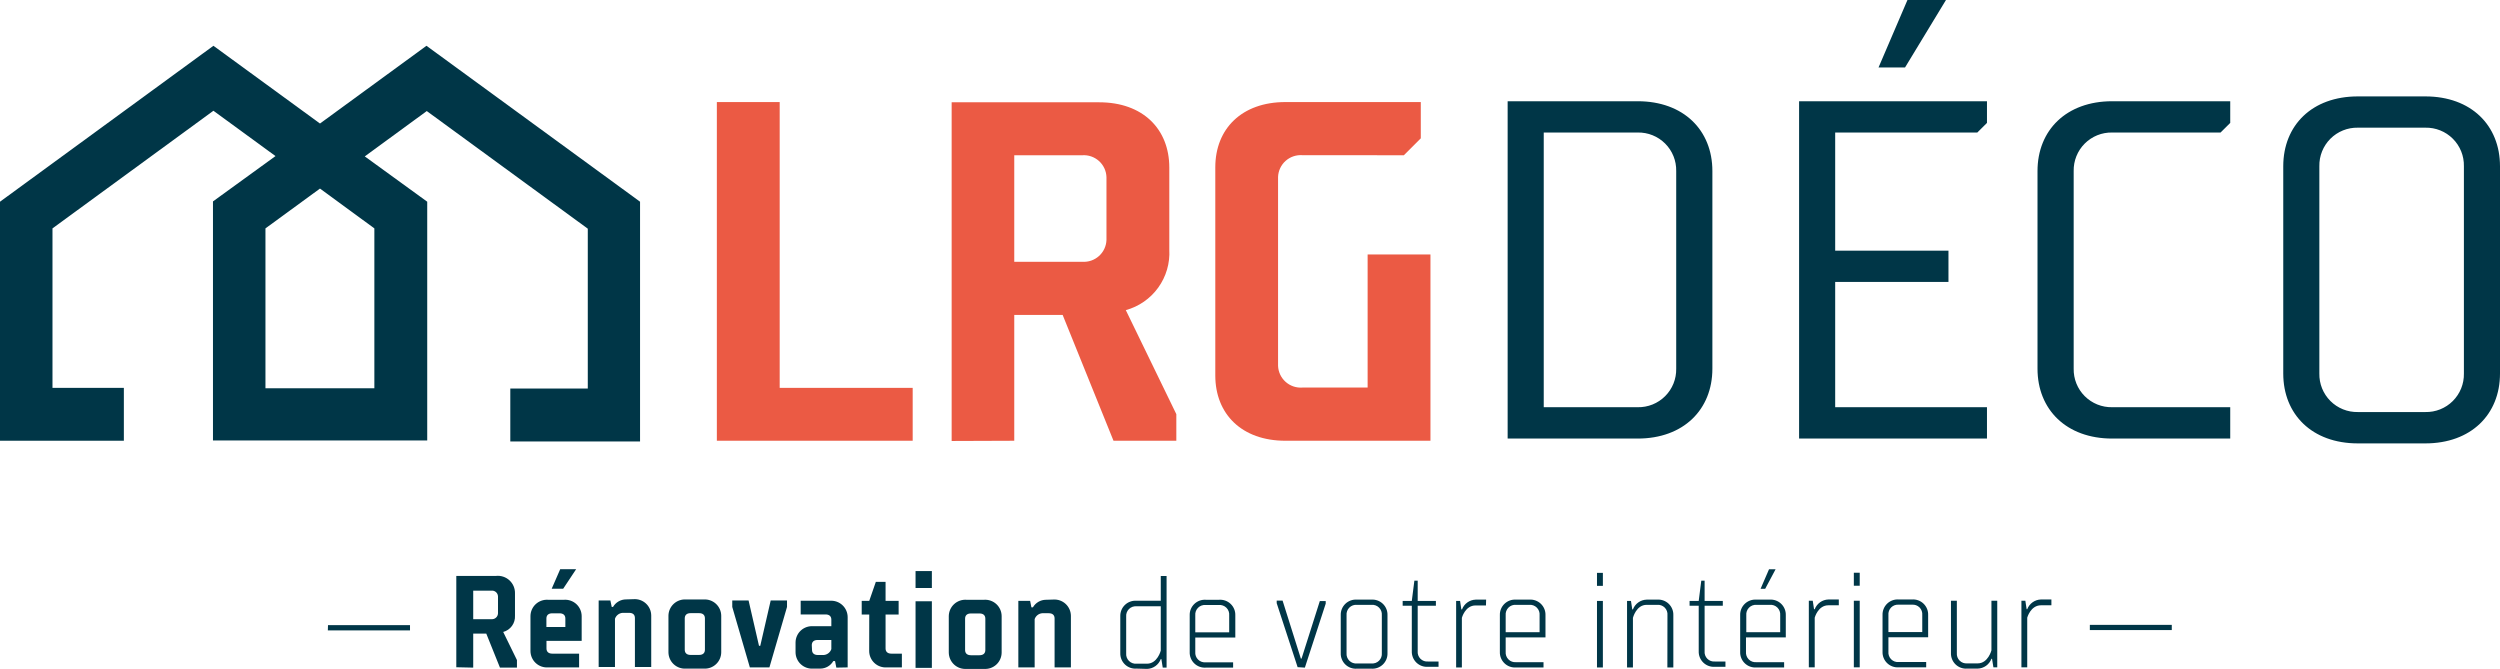
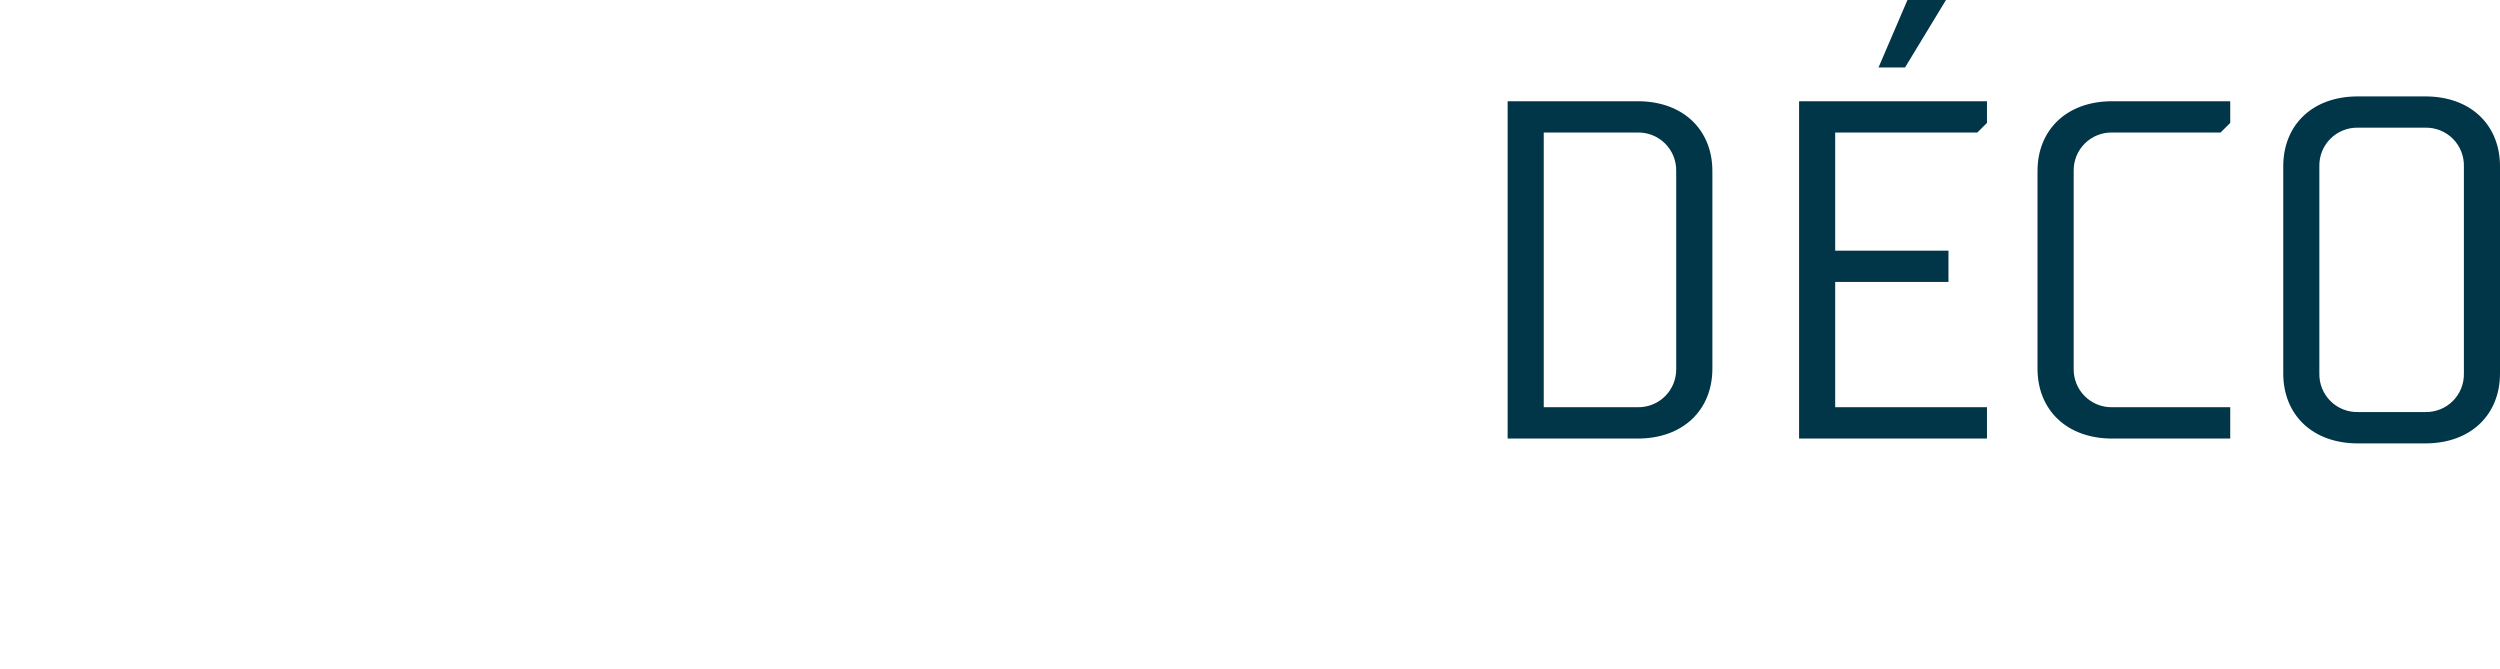
<svg xmlns="http://www.w3.org/2000/svg" width="344" height="92" viewBox="0 0 344 92" fill="none">
  <g clip-path="url(#clip0_404:102)">
-     <path d="M287.562 86.698H298.837V85.981H287.562V86.698ZM282.273 82.488H280.839C280.426 82.498 280.026 82.631 279.689 82.87C279.352 83.109 279.094 83.443 278.947 83.829H278.864L278.688 82.665H278.147V91.823H278.947V84.993C278.947 84.993 279.405 83.288 280.839 83.288H282.273V82.488ZM269.262 82.665H268.452V89.848C268.44 90.142 268.492 90.434 268.602 90.707C268.712 90.979 268.878 91.225 269.09 91.429C269.302 91.632 269.555 91.788 269.832 91.886C270.109 91.985 270.403 92.023 270.696 92H272.13C272.544 91.989 272.945 91.854 273.282 91.613C273.619 91.373 273.877 91.037 274.022 90.648H274.105L274.292 91.823H274.822V82.665H274.022V89.484C274.022 89.484 273.564 91.282 272.13 91.282H270.696C270.503 91.3 270.309 91.275 270.127 91.209C269.945 91.143 269.78 91.038 269.643 90.901C269.506 90.764 269.401 90.599 269.336 90.417C269.27 90.235 269.245 90.041 269.262 89.848V82.665ZM265.043 91.823V91.095H261.281C261.088 91.115 260.893 91.091 260.71 91.026C260.527 90.961 260.361 90.856 260.224 90.718C260.087 90.581 259.982 90.415 259.917 90.232C259.851 90.049 259.828 89.854 259.847 89.661V87.686H265.313V84.64C265.325 84.346 265.273 84.053 265.163 83.781C265.053 83.508 264.887 83.263 264.674 83.059C264.462 82.856 264.21 82.7 263.933 82.601C263.656 82.503 263.361 82.464 263.069 82.488H261.281C260.988 82.464 260.694 82.503 260.417 82.601C260.14 82.7 259.888 82.856 259.675 83.059C259.463 83.263 259.297 83.508 259.187 83.781C259.076 84.053 259.025 84.346 259.037 84.64V89.661C259.024 89.955 259.074 90.249 259.183 90.523C259.293 90.797 259.459 91.044 259.671 91.248C259.884 91.453 260.137 91.61 260.415 91.709C260.692 91.808 260.988 91.847 261.281 91.823H265.043ZM263.069 83.205C263.262 83.186 263.457 83.21 263.64 83.275C263.822 83.34 263.989 83.445 264.126 83.582C264.263 83.719 264.368 83.886 264.433 84.069C264.498 84.251 264.522 84.447 264.503 84.64V86.968H259.847V84.64C259.828 84.447 259.851 84.251 259.917 84.069C259.982 83.886 260.087 83.719 260.224 83.582C260.361 83.445 260.527 83.34 260.71 83.275C260.893 83.21 261.088 83.186 261.281 83.205H263.069ZM255.898 78.808H255.088V80.596H255.898V78.808ZM255.898 82.665H255.088V91.823H255.898V82.665ZM253.02 82.488H251.586C251.175 82.5 250.777 82.634 250.442 82.873C250.107 83.112 249.851 83.444 249.705 83.829H249.611L249.435 82.665H248.894V91.823H249.705V84.993C249.705 84.993 250.152 83.288 251.586 83.288H253.02V82.488ZM243.418 78.33L242.254 81.022H242.888L244.322 78.33H243.418ZM245.496 91.844V91.116H241.682C241.49 91.134 241.295 91.109 241.113 91.043C240.931 90.977 240.766 90.872 240.629 90.735C240.492 90.598 240.387 90.433 240.322 90.251C240.256 90.069 240.231 89.874 240.248 89.682V87.707H245.725V84.661C245.736 84.367 245.685 84.074 245.575 83.802C245.465 83.529 245.298 83.283 245.086 83.08C244.874 82.877 244.621 82.721 244.344 82.622C244.067 82.524 243.773 82.485 243.48 82.509H241.682C241.39 82.487 241.097 82.526 240.821 82.626C240.546 82.725 240.294 82.881 240.083 83.084C239.872 83.287 239.707 83.533 239.597 83.804C239.488 84.076 239.437 84.368 239.448 84.661V89.682C239.435 89.975 239.485 90.268 239.594 90.541C239.703 90.814 239.868 91.061 240.079 91.265C240.291 91.469 240.543 91.627 240.819 91.726C241.095 91.826 241.389 91.866 241.682 91.844H245.496ZM243.522 83.226C243.714 83.208 243.909 83.234 244.091 83.299C244.273 83.365 244.438 83.47 244.575 83.607C244.711 83.744 244.817 83.909 244.882 84.091C244.948 84.273 244.973 84.468 244.956 84.661V86.989H240.29V84.661C240.272 84.468 240.297 84.273 240.363 84.091C240.429 83.909 240.534 83.744 240.671 83.607C240.808 83.47 240.973 83.365 241.155 83.299C241.337 83.234 241.531 83.208 241.724 83.226H243.522ZM237.058 82.685H234.554V79.899H234.096L233.743 82.685H232.486V83.351H233.743V89.588C233.73 89.882 233.78 90.176 233.89 90.45C233.999 90.724 234.165 90.971 234.378 91.176C234.59 91.38 234.843 91.537 235.121 91.636C235.398 91.735 235.694 91.774 235.988 91.75H237.422V91.023H235.988C235.794 91.042 235.599 91.018 235.417 90.953C235.234 90.888 235.068 90.783 234.93 90.646C234.793 90.508 234.688 90.342 234.623 90.159C234.558 89.976 234.534 89.781 234.554 89.588V83.351H237.058V82.685ZM229.43 91.844H230.251V84.661C230.263 84.367 230.211 84.074 230.101 83.802C229.991 83.529 229.825 83.283 229.613 83.08C229.4 82.877 229.148 82.721 228.871 82.622C228.594 82.524 228.299 82.485 228.007 82.509H226.573C226.162 82.521 225.764 82.655 225.429 82.894C225.094 83.132 224.837 83.465 224.692 83.85H224.598L224.422 82.685H223.881V91.844H224.692V85.014C224.692 85.014 225.139 83.226 226.573 83.226H228.007C228.2 83.207 228.395 83.23 228.578 83.296C228.761 83.361 228.927 83.466 229.064 83.603C229.201 83.74 229.306 83.906 229.371 84.089C229.436 84.272 229.46 84.467 229.441 84.661L229.43 91.844ZM220.556 78.829H219.745V80.617H220.556V78.829ZM220.556 82.685H219.745V91.844H220.556V82.685ZM212.388 91.844V91.116H208.616C208.423 91.134 208.229 91.109 208.047 91.043C207.865 90.977 207.699 90.872 207.563 90.735C207.426 90.598 207.321 90.433 207.255 90.251C207.189 90.069 207.164 89.874 207.181 89.682V87.707H212.658V84.661C212.669 84.367 212.618 84.074 212.508 83.802C212.398 83.529 212.231 83.283 212.019 83.08C211.807 82.877 211.554 82.721 211.277 82.622C211.001 82.524 210.706 82.485 210.413 82.509H208.616C208.324 82.487 208.03 82.526 207.755 82.626C207.479 82.725 207.228 82.881 207.017 83.084C206.806 83.287 206.64 83.533 206.531 83.804C206.421 84.076 206.37 84.368 206.381 84.661V89.682C206.369 89.975 206.418 90.268 206.527 90.541C206.636 90.814 206.802 91.061 207.013 91.265C207.224 91.469 207.476 91.627 207.752 91.726C208.028 91.826 208.323 91.866 208.616 91.844H212.388ZM210.413 83.226C210.606 83.208 210.8 83.234 210.982 83.299C211.164 83.365 211.329 83.47 211.466 83.607C211.603 83.744 211.708 83.909 211.774 84.091C211.84 84.273 211.865 84.468 211.847 84.661V86.989H207.181V84.661C207.164 84.468 207.189 84.273 207.255 84.091C207.321 83.909 207.426 83.744 207.563 83.607C207.699 83.47 207.865 83.365 208.047 83.299C208.229 83.234 208.423 83.208 208.616 83.226H210.413ZM204.49 82.509H203.056C202.645 82.521 202.247 82.655 201.912 82.894C201.577 83.132 201.321 83.465 201.175 83.85H201.081L200.905 82.685H200.364V91.844H201.154V85.014C201.154 85.014 201.601 83.309 203.035 83.309H204.469L204.49 82.509ZM197.579 82.685H195.075V79.899H194.618L194.264 82.685H193.007V83.351H194.264V89.588C194.252 89.882 194.302 90.176 194.411 90.45C194.521 90.724 194.687 90.971 194.899 91.176C195.112 91.38 195.365 91.537 195.642 91.636C195.92 91.735 196.215 91.774 196.509 91.75H197.943V91.023H196.509C196.316 91.042 196.121 91.018 195.938 90.953C195.755 90.888 195.589 90.783 195.452 90.646C195.315 90.508 195.21 90.342 195.144 90.159C195.079 89.976 195.056 89.781 195.075 89.588V83.351H197.579V82.685ZM188.705 83.226C188.898 83.208 189.092 83.234 189.274 83.299C189.456 83.365 189.621 83.47 189.758 83.607C189.895 83.744 190 83.909 190.066 84.091C190.131 84.273 190.156 84.468 190.139 84.661V89.858C190.156 90.051 190.131 90.245 190.066 90.427C190 90.609 189.895 90.775 189.758 90.912C189.621 91.049 189.456 91.154 189.274 91.219C189.092 91.285 188.898 91.311 188.705 91.293H186.73C186.537 91.312 186.341 91.288 186.158 91.223C185.975 91.158 185.808 91.053 185.67 90.916C185.532 90.779 185.426 90.613 185.36 90.43C185.293 90.247 185.268 90.052 185.286 89.858V84.661C185.268 84.467 185.293 84.272 185.36 84.089C185.426 83.906 185.532 83.74 185.67 83.603C185.808 83.466 185.975 83.361 186.158 83.296C186.341 83.231 186.537 83.207 186.73 83.226H188.705ZM186.73 82.509C186.438 82.485 186.143 82.524 185.866 82.622C185.589 82.721 185.337 82.877 185.125 83.08C184.913 83.283 184.746 83.529 184.636 83.802C184.526 84.074 184.475 84.367 184.486 84.661V89.858C184.475 90.152 184.526 90.445 184.636 90.717C184.746 90.99 184.913 91.236 185.125 91.439C185.337 91.642 185.589 91.798 185.866 91.897C186.143 91.995 186.438 92.034 186.73 92.01H188.684C188.976 92.032 189.269 91.993 189.545 91.893C189.82 91.794 190.072 91.638 190.283 91.435C190.494 91.232 190.66 90.986 190.769 90.715C190.879 90.443 190.929 90.151 190.918 89.858V84.661C190.929 84.368 190.879 84.076 190.769 83.804C190.66 83.533 190.494 83.287 190.283 83.084C190.072 82.881 189.82 82.725 189.545 82.626C189.269 82.526 188.976 82.487 188.684 82.509H186.73ZM179.55 91.865L182.418 83.06V82.706H181.607L179.092 90.628H178.999L176.484 82.644H175.674V82.997L178.552 91.802L179.55 91.865ZM169.677 91.865V91.137H165.905C165.712 91.154 165.518 91.129 165.336 91.064C165.154 90.998 164.989 90.893 164.852 90.756C164.715 90.619 164.61 90.454 164.544 90.272C164.479 90.09 164.454 89.895 164.471 89.702V87.727H169.979V84.681C169.99 84.388 169.939 84.095 169.829 83.823C169.719 83.55 169.552 83.304 169.34 83.101C169.128 82.897 168.875 82.741 168.598 82.643C168.322 82.544 168.027 82.506 167.734 82.529H165.936C165.644 82.507 165.351 82.547 165.076 82.646C164.8 82.745 164.548 82.902 164.338 83.105C164.127 83.308 163.961 83.553 163.851 83.825C163.742 84.097 163.691 84.389 163.702 84.681V89.702C163.69 89.996 163.739 90.289 163.848 90.562C163.957 90.835 164.122 91.082 164.334 91.286C164.545 91.49 164.797 91.647 165.073 91.747C165.349 91.847 165.643 91.887 165.936 91.865H169.677ZM167.703 83.247C167.896 83.229 168.09 83.254 168.272 83.32C168.454 83.386 168.619 83.491 168.756 83.628C168.893 83.765 168.998 83.93 169.064 84.112C169.13 84.294 169.155 84.489 169.137 84.681V87.01H164.471V84.681C164.454 84.489 164.479 84.294 164.544 84.112C164.61 83.93 164.715 83.765 164.852 83.628C164.989 83.491 165.154 83.386 165.336 83.32C165.518 83.254 165.712 83.229 165.905 83.247H167.703ZM157.831 92.041C158.245 92.03 158.646 91.896 158.983 91.655C159.32 91.414 159.577 91.078 159.722 90.69H159.805L159.992 91.865H160.522V79.255H159.722V82.665H156.397C156.104 82.641 155.809 82.68 155.533 82.778C155.256 82.876 155.003 83.032 154.791 83.236C154.579 83.439 154.412 83.685 154.302 83.958C154.192 84.23 154.141 84.523 154.152 84.817V89.848C154.141 90.142 154.192 90.434 154.302 90.707C154.412 90.979 154.579 91.225 154.791 91.429C155.003 91.632 155.256 91.788 155.533 91.886C155.809 91.985 156.104 92.023 156.397 92L157.831 92.041ZM159.722 89.526C159.722 89.526 159.265 91.324 157.831 91.324H156.397C156.204 91.342 156.01 91.317 155.828 91.251C155.646 91.185 155.481 91.08 155.344 90.943C155.207 90.806 155.102 90.641 155.036 90.459C154.97 90.277 154.945 90.082 154.963 89.889V84.858C154.945 84.665 154.97 84.471 155.036 84.289C155.102 84.107 155.207 83.942 155.344 83.805C155.481 83.668 155.646 83.563 155.828 83.497C156.01 83.431 156.204 83.406 156.397 83.424H159.722V89.526ZM143.927 82.529C143.562 82.53 143.204 82.626 142.889 82.809C142.573 82.991 142.311 83.253 142.129 83.569H141.921L141.744 82.675H140.123V91.834H142.368V85.191C142.444 84.969 142.582 84.775 142.767 84.631C142.951 84.487 143.174 84.4 143.407 84.38H144.301C144.841 84.38 145.111 84.65 145.111 85.097V91.834H147.356V84.733C147.352 84.425 147.286 84.12 147.161 83.838C147.035 83.556 146.854 83.303 146.627 83.094C146.4 82.884 146.133 82.724 145.842 82.621C145.551 82.519 145.242 82.477 144.935 82.498L143.927 82.529ZM134.771 90.16H133.607C133.067 90.16 132.797 89.889 132.797 89.442V85.128C132.797 84.681 133.067 84.411 133.607 84.411H134.771C135.312 84.411 135.582 84.681 135.582 85.128V89.442C135.582 89.889 135.312 90.16 134.771 90.16ZM130.552 89.796C130.556 90.106 130.623 90.412 130.748 90.695C130.874 90.978 131.057 91.233 131.284 91.443C131.512 91.653 131.78 91.815 132.072 91.918C132.365 92.02 132.675 92.063 132.984 92.041H135.405C135.714 92.063 136.024 92.02 136.315 91.918C136.607 91.814 136.874 91.653 137.101 91.442C137.328 91.232 137.51 90.978 137.634 90.694C137.759 90.411 137.824 90.105 137.827 89.796V84.764C137.823 84.456 137.757 84.151 137.631 83.869C137.506 83.588 137.324 83.334 137.098 83.125C136.871 82.916 136.604 82.755 136.313 82.653C136.022 82.55 135.713 82.508 135.405 82.529H132.984C132.676 82.508 132.366 82.55 132.075 82.652C131.783 82.755 131.516 82.915 131.288 83.124C131.061 83.333 130.878 83.587 130.751 83.869C130.625 84.151 130.557 84.456 130.552 84.764V89.796ZM128.225 78.579H125.98V80.908H128.225V78.579ZM128.225 82.737H125.98V91.896H128.225V82.737ZM119.599 89.588C119.601 89.897 119.667 90.203 119.792 90.486C119.916 90.769 120.098 91.024 120.325 91.234C120.551 91.445 120.819 91.607 121.111 91.71C121.402 91.813 121.712 91.855 122.021 91.834H124.099V89.942H122.665C122.125 89.942 121.854 89.671 121.854 89.224V84.557H123.652V82.675H121.854V80.066H120.514L119.61 82.675H118.571V84.557H119.61L119.599 89.588ZM116.638 91.834V84.91C116.636 84.601 116.57 84.295 116.445 84.012C116.321 83.728 116.139 83.474 115.912 83.263C115.686 83.053 115.418 82.891 115.126 82.788C114.835 82.686 114.525 82.643 114.216 82.665H110.174V84.546H113.593C114.123 84.546 114.393 84.817 114.393 85.263V86.168H111.889C111.581 86.145 111.271 86.186 110.979 86.288C110.688 86.389 110.42 86.55 110.193 86.76C109.966 86.969 109.784 87.223 109.66 87.506C109.535 87.789 109.469 88.094 109.467 88.403V89.754C109.469 90.064 109.535 90.37 109.66 90.653C109.784 90.936 109.966 91.191 110.193 91.401C110.419 91.611 110.687 91.773 110.979 91.876C111.27 91.979 111.58 92.021 111.889 92H112.876C113.239 91.998 113.594 91.9 113.908 91.718C114.221 91.536 114.482 91.275 114.663 90.96H114.902L115.079 91.865L116.638 91.834ZM111.702 88.777C111.702 88.33 111.972 88.06 112.512 88.06H114.393V89.318C114.317 89.539 114.179 89.734 113.994 89.878C113.809 90.022 113.587 90.109 113.354 90.129H112.543C112.003 90.129 111.733 89.858 111.733 89.411L111.702 88.777ZM105.872 91.834L108.293 83.517V82.623H106.048L104.614 88.86H104.438L103.004 82.623H100.759V83.517L103.18 91.834H105.872ZM96.197 90.118H95.023C94.493 90.118 94.222 89.848 94.222 89.401V85.087C94.222 84.64 94.493 84.37 95.023 84.37H96.197C96.727 84.37 96.997 84.64 96.997 85.087V89.401C96.997 89.848 96.727 90.118 96.197 90.118ZM91.978 89.754C91.98 90.064 92.046 90.37 92.17 90.653C92.295 90.936 92.476 91.191 92.703 91.401C92.93 91.611 93.198 91.773 93.489 91.876C93.781 91.979 94.091 92.021 94.399 92H96.82C97.129 92.021 97.439 91.979 97.731 91.876C98.022 91.773 98.29 91.611 98.516 91.401C98.743 91.191 98.925 90.936 99.049 90.653C99.174 90.37 99.24 90.064 99.242 89.754V84.723C99.238 84.414 99.172 84.11 99.046 83.828C98.921 83.546 98.74 83.293 98.513 83.083C98.286 82.874 98.019 82.713 97.728 82.611C97.437 82.508 97.128 82.467 96.82 82.488H94.399C94.091 82.467 93.783 82.508 93.492 82.611C93.201 82.713 92.934 82.874 92.707 83.083C92.48 83.293 92.299 83.546 92.173 83.828C92.048 84.11 91.981 84.414 91.978 84.723V89.754ZM86.148 82.478C85.784 82.478 85.426 82.574 85.11 82.757C84.795 82.939 84.533 83.201 84.35 83.517H84.174L83.987 82.623H82.376V91.781H84.621V85.139C84.696 84.917 84.835 84.723 85.019 84.579C85.204 84.435 85.427 84.348 85.66 84.328H86.564C87.104 84.328 87.364 84.598 87.364 85.045V91.781H89.609V84.681C89.605 84.373 89.539 84.068 89.413 83.786C89.288 83.504 89.106 83.251 88.88 83.042C88.653 82.832 88.386 82.672 88.095 82.569C87.804 82.467 87.495 82.425 87.187 82.446L86.148 82.478ZM77.086 78.319L75.912 81.012H77.492L79.279 78.319H77.086ZM79.684 91.834V89.942H76.006C75.465 89.942 75.195 89.671 75.195 89.224V88.185H80.038V84.764C80.034 84.456 79.968 84.151 79.842 83.869C79.717 83.588 79.535 83.334 79.309 83.125C79.082 82.916 78.815 82.755 78.524 82.653C78.233 82.55 77.924 82.508 77.616 82.529H75.413C75.106 82.508 74.797 82.55 74.506 82.653C74.215 82.755 73.948 82.916 73.721 83.125C73.494 83.334 73.313 83.588 73.187 83.869C73.062 84.151 72.996 84.456 72.992 84.764V89.588C72.994 89.897 73.06 90.203 73.184 90.486C73.309 90.769 73.49 91.024 73.717 91.234C73.944 91.445 74.212 91.607 74.503 91.71C74.795 91.813 75.105 91.855 75.413 91.834H79.684ZM76.983 84.39C77.523 84.39 77.793 84.661 77.793 85.108V86.272H75.185V85.108C75.185 84.661 75.455 84.39 75.995 84.39H76.983ZM67.63 81.272C67.742 81.262 67.855 81.275 67.962 81.31C68.068 81.346 68.167 81.403 68.25 81.478C68.334 81.553 68.402 81.644 68.449 81.747C68.496 81.849 68.521 81.96 68.524 82.072V84.39C68.521 84.503 68.496 84.614 68.449 84.717C68.402 84.82 68.335 84.912 68.251 84.988C68.167 85.064 68.069 85.122 67.962 85.158C67.856 85.195 67.743 85.21 67.63 85.201H65.115V81.272H67.63ZM65.115 91.865V87.187H66.913L68.794 91.865H71.132V90.825L69.241 86.958C69.728 86.827 70.155 86.533 70.45 86.124C70.746 85.715 70.891 85.216 70.862 84.713V81.667C70.873 81.329 70.811 80.994 70.681 80.682C70.551 80.371 70.356 80.091 70.109 79.862C69.862 79.632 69.568 79.458 69.248 79.352C68.928 79.245 68.589 79.209 68.253 79.245H62.787V91.813L65.115 91.865ZM45.111 86.74H56.417V86.022H45.132L45.111 86.74Z" fill="#003647" />
    <path d="M333.723 61.011C340.02 61.011 344 57.03 344 51.395V22.881C344 17.236 340.02 13.265 333.723 13.265H324.443C318.145 13.265 314.176 17.236 314.176 22.881V51.395C314.176 57.03 318.145 61.011 324.443 61.011H333.723ZM333.723 17.568C334.424 17.553 335.122 17.68 335.773 17.941C336.424 18.202 337.016 18.593 337.512 19.09C338.008 19.586 338.399 20.178 338.66 20.829C338.922 21.481 339.048 22.179 339.033 22.881V51.395C339.047 52.096 338.919 52.793 338.657 53.443C338.395 54.094 338.004 54.684 337.508 55.179C337.012 55.675 336.421 56.065 335.771 56.325C335.12 56.586 334.423 56.712 333.723 56.697H324.443C323.743 56.711 323.047 56.584 322.398 56.322C321.748 56.061 321.159 55.671 320.664 55.176C320.169 54.681 319.779 54.09 319.517 53.441C319.256 52.791 319.129 52.095 319.143 51.395V22.881C319.127 22.18 319.254 21.483 319.514 20.832C319.775 20.181 320.165 19.59 320.66 19.093C321.155 18.597 321.745 18.206 322.395 17.944C323.045 17.682 323.742 17.554 324.443 17.568H333.723ZM305.55 18.234L306.88 16.913V13.93H290.638C284.341 13.93 280.361 17.901 280.361 23.535V50.73C280.361 56.364 284.341 60.346 290.638 60.346H306.88V56.032H290.638C289.938 56.046 289.243 55.918 288.593 55.657C287.944 55.395 287.354 55.005 286.859 54.51C286.364 54.015 285.974 53.425 285.713 52.775C285.452 52.126 285.324 51.43 285.338 50.73V23.535C285.324 22.835 285.452 22.14 285.713 21.49C285.974 20.84 286.364 20.25 286.859 19.755C287.354 19.26 287.944 18.87 288.593 18.608C289.243 18.347 289.938 18.22 290.638 18.234H305.55ZM262.466 0L258.486 9.283H262.133L267.766 0H262.466ZM273.408 13.93H247.554V60.346H273.408V56.032H252.521V38.796H268.109V34.492H252.521V18.234H272.078L273.408 16.913V13.93ZM225.346 60.346C231.644 60.346 235.624 56.364 235.624 50.73V23.535C235.624 17.901 231.644 13.93 225.346 13.93H207.452V60.346H225.346ZM225.346 18.234C226.046 18.22 226.742 18.347 227.391 18.608C228.041 18.87 228.63 19.26 229.125 19.755C229.62 20.25 230.01 20.84 230.272 21.49C230.533 22.14 230.66 22.835 230.646 23.535V50.73C230.66 51.43 230.533 52.126 230.272 52.775C230.01 53.425 229.62 54.015 229.125 54.51C228.63 55.005 228.041 55.395 227.391 55.657C226.742 55.918 226.046 56.046 225.346 56.032H212.419V18.234H225.346Z" fill="#003647" />
-     <path d="M193.173 21.363L195.501 19.034V14.044H176.869C170.883 14.044 167.225 17.704 167.225 23.026V51.666C167.225 56.988 170.883 60.647 176.869 60.647H196.831V35.012H188.185V53.329H179.196C178.779 53.358 178.361 53.304 177.965 53.168C177.57 53.033 177.205 52.819 176.894 52.539C176.583 52.26 176.331 51.921 176.153 51.542C175.976 51.164 175.876 50.753 175.861 50.335V24.346C175.876 23.928 175.976 23.518 176.153 23.139C176.331 22.76 176.583 22.421 176.894 22.142C177.205 21.863 177.57 21.649 177.965 21.513C178.361 21.378 178.779 21.323 179.196 21.352L193.173 21.363ZM148.915 21.363C149.333 21.333 149.752 21.388 150.148 21.524C150.545 21.661 150.909 21.876 151.221 22.156C151.532 22.436 151.784 22.777 151.961 23.157C152.138 23.537 152.236 23.948 152.25 24.367V33.027C152.235 33.445 152.135 33.855 151.958 34.234C151.78 34.612 151.528 34.952 151.217 35.231C150.906 35.51 150.542 35.724 150.146 35.86C149.751 35.995 149.332 36.05 148.915 36.02H139.562V21.363H148.915ZM139.562 60.647V43.339H146.223L153.217 60.647H161.863V56.988L154.911 42.674C156.709 42.182 158.284 41.088 159.374 39.574C160.463 38.061 161.001 36.219 160.896 34.357V23.057C160.896 17.735 157.239 14.076 151.253 14.076H130.947V60.679L139.562 60.647ZM107.285 53.37V14.044H98.639V60.647H125.585V53.37H107.285Z" fill="#EB5A44" />
-     <path d="M36.527 31.426L44.03 25.947L51.512 31.426V53.422H36.527V31.426ZM44.03 16.997L29.367 6.3L0 27.756V60.647H17.043V53.37H7.222V31.426L29.367 15.24L37.909 21.477L29.305 27.715V60.606H58.786V27.756L50.192 21.519L58.724 15.281L80.879 31.467V53.464H70.218V60.741H88.071V27.756L58.682 6.3L44.03 16.997Z" fill="#003647" />
  </g>
  <defs>
    <clipPath id="clip0_404:102">
      <rect width="344" height="92" fill="white" />
    </clipPath>
  </defs>
</svg>